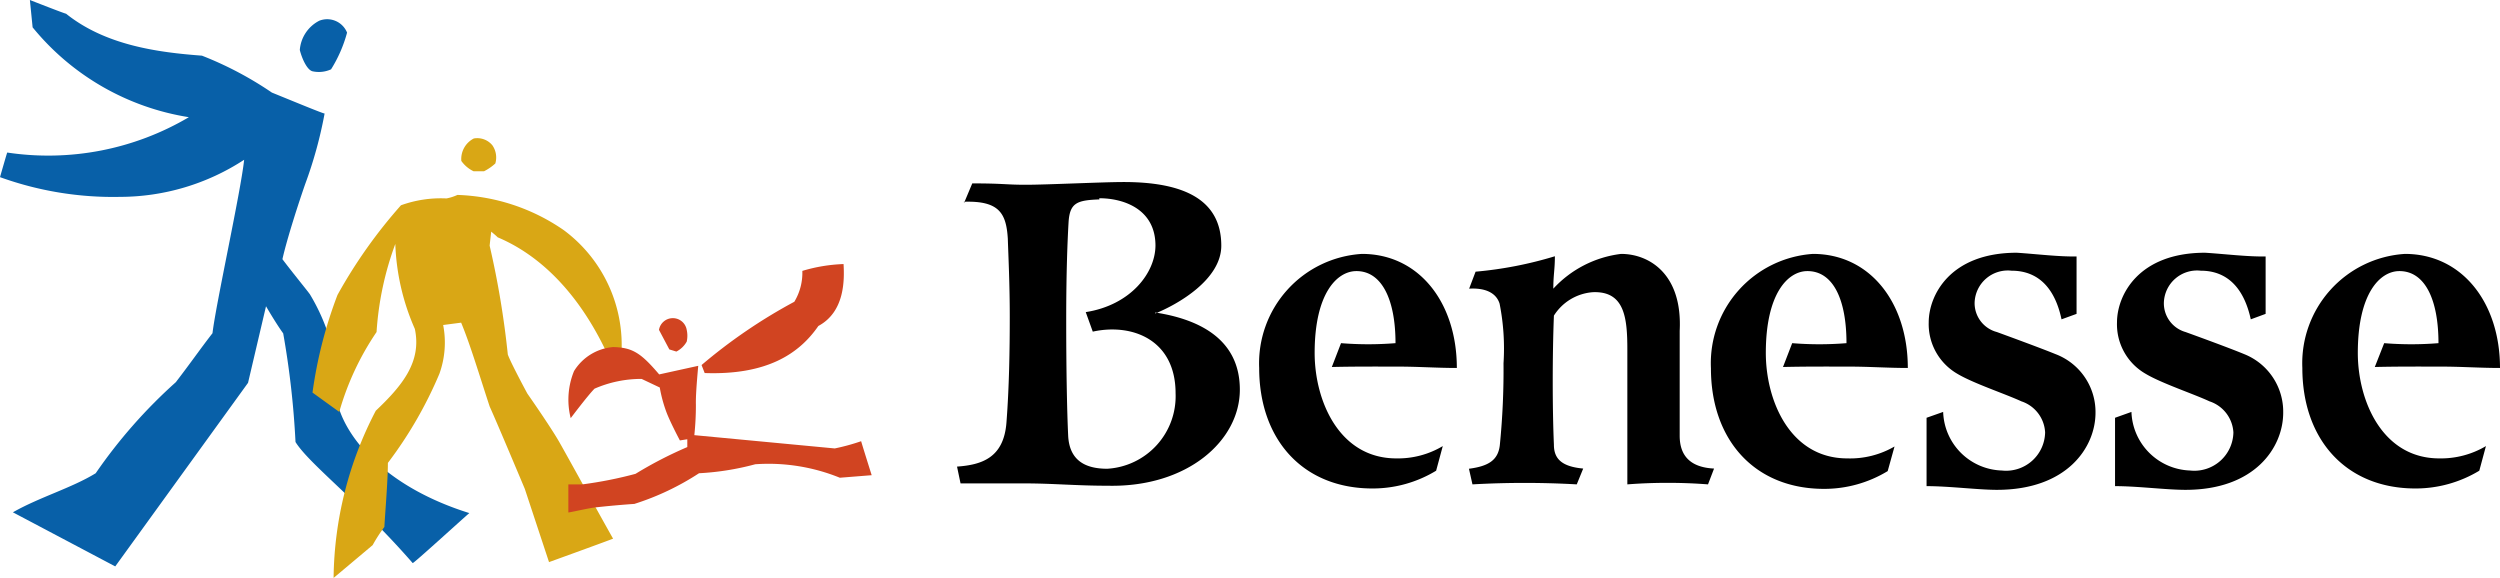
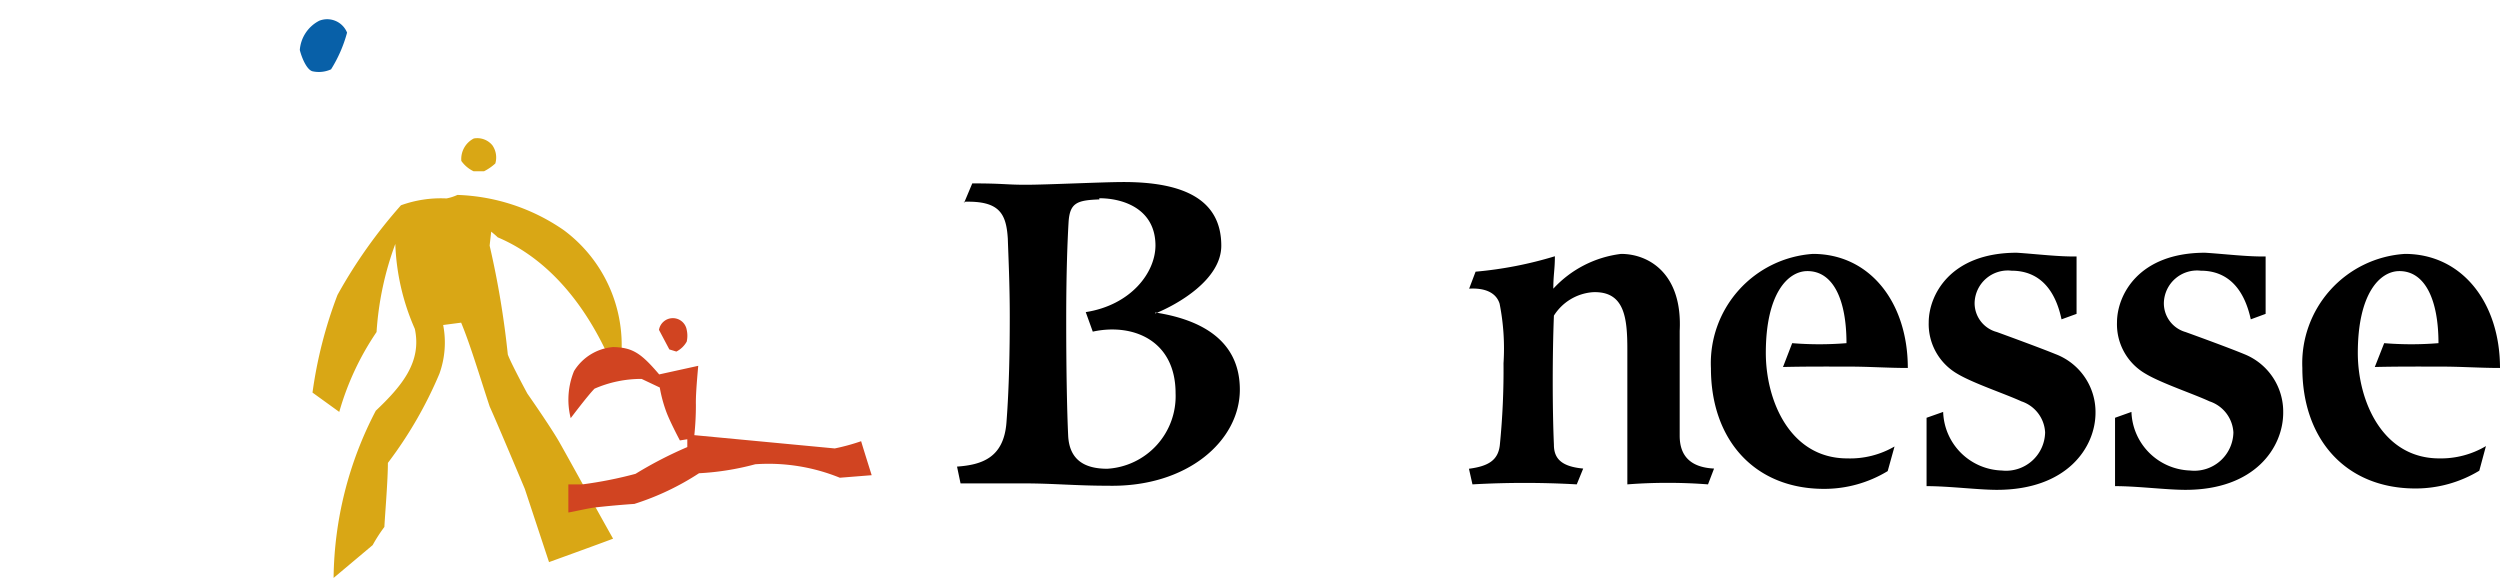
<svg xmlns="http://www.w3.org/2000/svg" viewBox="0 0 128 29.61">
  <defs>
    <style>.cls-1{fill:#0860a8;}.cls-2{fill:#d9a715;}.cls-3{fill:#d14421;}.cls-4{fill-rule:evenodd;}</style>
  </defs>
  <g id="レイヤー_2" data-name="レイヤー 2">
    <g id="アイコン">
-       <path class="cls-1" d="M10.34,2.85a18,18,0,0,1,3.58,1.89c1.06.43,2.7,1.11,2.7,1.07a21.84,21.84,0,0,1-1,3.63c-.31.89-.92,2.76-1.16,3.83.47.63,1.42,1.79,1.42,1.82a10.11,10.11,0,0,1,1.43,5.68c.53,1.83,2.57,4.2,6.72,5.5-.31.26-2.86,2.59-2.9,2.56-2.74-3.15-5.31-5.08-6-6.2a44.51,44.51,0,0,0-.63-5.56c-.39-.54-.88-1.39-.88-1.39L12.7,19.6,5.9,29,.66,26.23c1.37-.78,3-1.24,4.24-2A26.13,26.13,0,0,1,9,19.57c.77-1,1.28-1.74,1.88-2.51.17-1.48,1.45-7.25,1.62-8.88a11.65,11.65,0,0,1-6.35,1.9A17.07,17.07,0,0,1,0,9.07S.34,7.88.37,7.81A14.15,14.15,0,0,0,9.67,6a12.93,12.93,0,0,1-8-4.6S1.53,0,1.53,0,3.39.73,3.38.7C5.4,2.32,8.07,2.68,10.34,2.85Z" />
      <path class="cls-1" d="M15.35,2.56a1.84,1.84,0,0,1,1-1.5,1.1,1.1,0,0,1,1.42.61,6.92,6.92,0,0,1-.82,1.88,1.51,1.51,0,0,1-.95.1C15.72,3.58,15.46,3,15.35,2.56Z" />
      <path class="cls-2" d="M23.62,8.24a1.18,1.18,0,0,1,.64-1.15,1,1,0,0,1,.95.35,1.09,1.09,0,0,1,.15.93,2.58,2.58,0,0,1-.58.4h-.53A1.63,1.63,0,0,1,23.62,8.24Z" />
      <path class="cls-2" d="M20.53,10.51a6,6,0,0,1,2.33-.35,2.42,2.42,0,0,0,.56-.18,10.15,10.15,0,0,1,5.44,1.8,7.33,7.33,0,0,1,2.77,7.6C29.94,15,27.5,13,25.48,12.15c-.06-.07-.33-.29-.33-.29s-.07.6-.08.72A45.31,45.31,0,0,1,26,18.15c.14.41,1,2,1,2s1.19,1.7,1.64,2.49,2.07,3.74,2.75,4.94c-.68.26-3.28,1.2-3.28,1.2l-1.24-3.75s-1.41-3.36-1.8-4.22c-.52-1.58-1-3.19-1.46-4.29l-.92.12a4.72,4.72,0,0,1-.19,2.49,21.12,21.12,0,0,1-2.64,4.57c0,.89-.14,2.54-.18,3.28a7.93,7.93,0,0,0-.6.93l-2,1.68a18.88,18.88,0,0,1,2.16-8.56c1.35-1.28,2.36-2.5,2-4.19a11.76,11.76,0,0,1-1-4.35A15.88,15.88,0,0,0,19.28,17a14.13,14.13,0,0,0-1.91,4.09L16,20.1a22.54,22.54,0,0,1,1.28-5A25.58,25.58,0,0,1,20.53,10.51Z" />
-       <path class="cls-3" d="M36.08,19.1l-.16-.41a27.18,27.18,0,0,1,4.75-3.24,2.88,2.88,0,0,0,.41-1.58,8.28,8.28,0,0,1,2.11-.35c.05.85.05,2.45-1.29,3.17C40.9,18.14,39.23,19.21,36.08,19.1Z" />
      <path class="cls-3" d="M33.75,19.17l2-.44c-.09,1-.13,1.6-.12,2a14.77,14.77,0,0,1-.08,1.55l7.19.68a10.72,10.72,0,0,0,1.35-.37c.12.41.54,1.74.54,1.74L43,24.46a9.7,9.7,0,0,0-4.33-.69,13.77,13.77,0,0,1-2.88.46,13.47,13.47,0,0,1-3.31,1.57c-1,.07-1.64.14-2,.18s-1.11.22-1.38.26c0-.58,0-1.44,0-1.44l.72,0a20.94,20.94,0,0,0,2.72-.54,20.53,20.53,0,0,1,2.65-1.37l0-.4-.38.06s-.49-.92-.69-1.45a7.1,7.1,0,0,1-.34-1.26l-.93-.44a6,6,0,0,0-2.41.5c-.34.34-1.22,1.51-1.22,1.51A3.86,3.86,0,0,1,29.39,19a2.6,2.6,0,0,1,2-1.23C32.39,17.79,32.82,18.08,33.75,19.17Z" />
      <path class="cls-3" d="M34.63,18l-.36-.11-.53-1a.72.72,0,0,1,1.42,0,1.38,1.38,0,0,1,0,.6A1.26,1.26,0,0,1,34.63,18Z" />
-       <path class="cls-4" d="M68.19,18.79s.47-1.22.47-1.22a17.4,17.4,0,0,0,2.79,0c0-2.23-.7-3.69-2-3.69-1,0-2.14,1.15-2.14,4.19,0,2.46,1.26,5.4,4.18,5.4a4.48,4.48,0,0,0,2.38-.63l-.34,1.26a6.25,6.25,0,0,1-3.26.91c-3.56,0-5.8-2.5-5.8-6.17A5.61,5.61,0,0,1,69.73,13c2.93,0,4.86,2.5,4.86,5.84-1,0-2-.07-3-.07S69.48,18.76,68.19,18.79Z" />
      <path class="cls-4" d="M75.22,14.78l.33-.87a19.86,19.86,0,0,0,4.06-.79c0,.68-.08.94-.08,1.66A5.64,5.64,0,0,1,83,13c1.41,0,3.15,1,3,3.94C86,18.74,86,20.72,86,22.31c0,1,.52,1.62,1.76,1.68,0,0-.31.81-.31.81a27.09,27.09,0,0,0-4.13,0c0-1.87,0-4.69,0-6.9,0-1.63-.14-3-1.76-2.94a2.58,2.58,0,0,0-2,1.2c-.08,2-.08,4.78,0,6.61,0,.72.4,1.12,1.5,1.22,0,0-.33.81-.33.81a47.61,47.61,0,0,0-5.34,0L75.21,24c1-.13,1.49-.44,1.58-1.2a38.5,38.5,0,0,0,.19-4.2,11.78,11.78,0,0,0-.2-3.05C76.61,15,76.06,14.73,75.22,14.78Z" />
      <path class="cls-4" d="M106.32,13.13v2.94l-.77.28c-.32-1.52-1.13-2.49-2.56-2.49a1.7,1.7,0,0,0-1.89,1.64A1.53,1.53,0,0,0,102.24,17c.82.3,2.29.84,3,1.13a3.17,3.17,0,0,1,2.05,3c0,1.77-1.45,3.95-5.05,3.95-.95,0-2.45-.19-3.6-.19v-3.5l.85-.3a3.1,3.1,0,0,0,3,3,2,2,0,0,0,2.22-1.95,1.77,1.77,0,0,0-1.21-1.59c-.85-.39-2.48-.93-3.28-1.41a2.94,2.94,0,0,1-1.47-2.63c0-1.39,1.09-3.57,4.51-3.57C104.21,13,105.42,13.15,106.32,13.13Z" />
      <path class="cls-4" d="M91.29,18.79s.47-1.22.47-1.22a17.27,17.27,0,0,0,2.78,0c0-2.23-.68-3.69-2-3.69-1,0-2.13,1.15-2.13,4.19,0,2.46,1.25,5.4,4.17,5.4A4.52,4.52,0,0,0,97,22.86l-.35,1.26a6.25,6.25,0,0,1-3.26.91c-3.55,0-5.79-2.5-5.79-6.17A5.61,5.61,0,0,1,92.82,13c2.93,0,4.86,2.5,4.86,5.84-1,0-2-.07-3-.07S92.58,18.76,91.29,18.79Z" />
      <path class="cls-4" d="M116,13.13v2.94l-.76.28c-.33-1.52-1.14-2.49-2.56-2.49a1.7,1.7,0,0,0-1.89,1.64A1.53,1.53,0,0,0,111.9,17c.83.3,2.3.84,3,1.13a3.17,3.17,0,0,1,2,3c0,1.77-1.44,3.95-5,3.95-1,0-2.45-.19-3.61-.19v-3.5l.84-.3a3.11,3.11,0,0,0,3,3,2,2,0,0,0,2.22-1.95,1.78,1.78,0,0,0-1.22-1.59c-.84-.39-2.47-.93-3.27-1.41a2.92,2.92,0,0,1-1.47-2.63c0-1.39,1.09-3.57,4.51-3.57C113.88,13,115.08,13.15,116,13.13Z" />
      <path class="cls-4" d="M121.59,18.79s.48-1.22.48-1.22a17.27,17.27,0,0,0,2.78,0c0-2.23-.69-3.69-2-3.69-1,0-2.13,1.15-2.13,4.19,0,2.46,1.26,5.4,4.17,5.4a4.52,4.52,0,0,0,2.39-.63l-.34,1.26a6.3,6.3,0,0,1-3.27.91c-3.55,0-5.79-2.5-5.79-6.17A5.61,5.61,0,0,1,123.13,13c2.93,0,4.87,2.5,4.87,5.84-1,0-2-.07-3-.07S122.88,18.76,121.59,18.79Z" />
      <path class="cls-4" d="M56.28,10.15c1.26,0,2.87.56,2.88,2.41,0,1.41-1.27,3.06-3.57,3.42l.36,1c2-.44,4.24.4,4.24,3.16A3.72,3.72,0,0,1,56.69,24c-1.12,0-1.94-.42-2-1.7s-.1-3.37-.1-5.91.07-4.14.12-5c.06-1,.42-1.14,1.58-1.18m-6.93.18.42-1c1.6,0,1.71.07,2.75.07s3.95-.14,5-.14c3.1,0,5,.91,5,3.26,0,1.73-2.22,3-3.38,3.47V16c2.21.34,4.33,1.34,4.33,3.95s-2.68,5-6.73,4.92c-1.65,0-2.84-.12-4.3-.12s-3.27,0-3.27,0L49,23.89c1.24-.09,2.39-.43,2.53-2.25s.17-3.74.17-5.42-.07-3.07-.1-4C51.52,10.93,51.17,10.27,49.35,10.33Z" />
    </g>
  </g>
</svg>